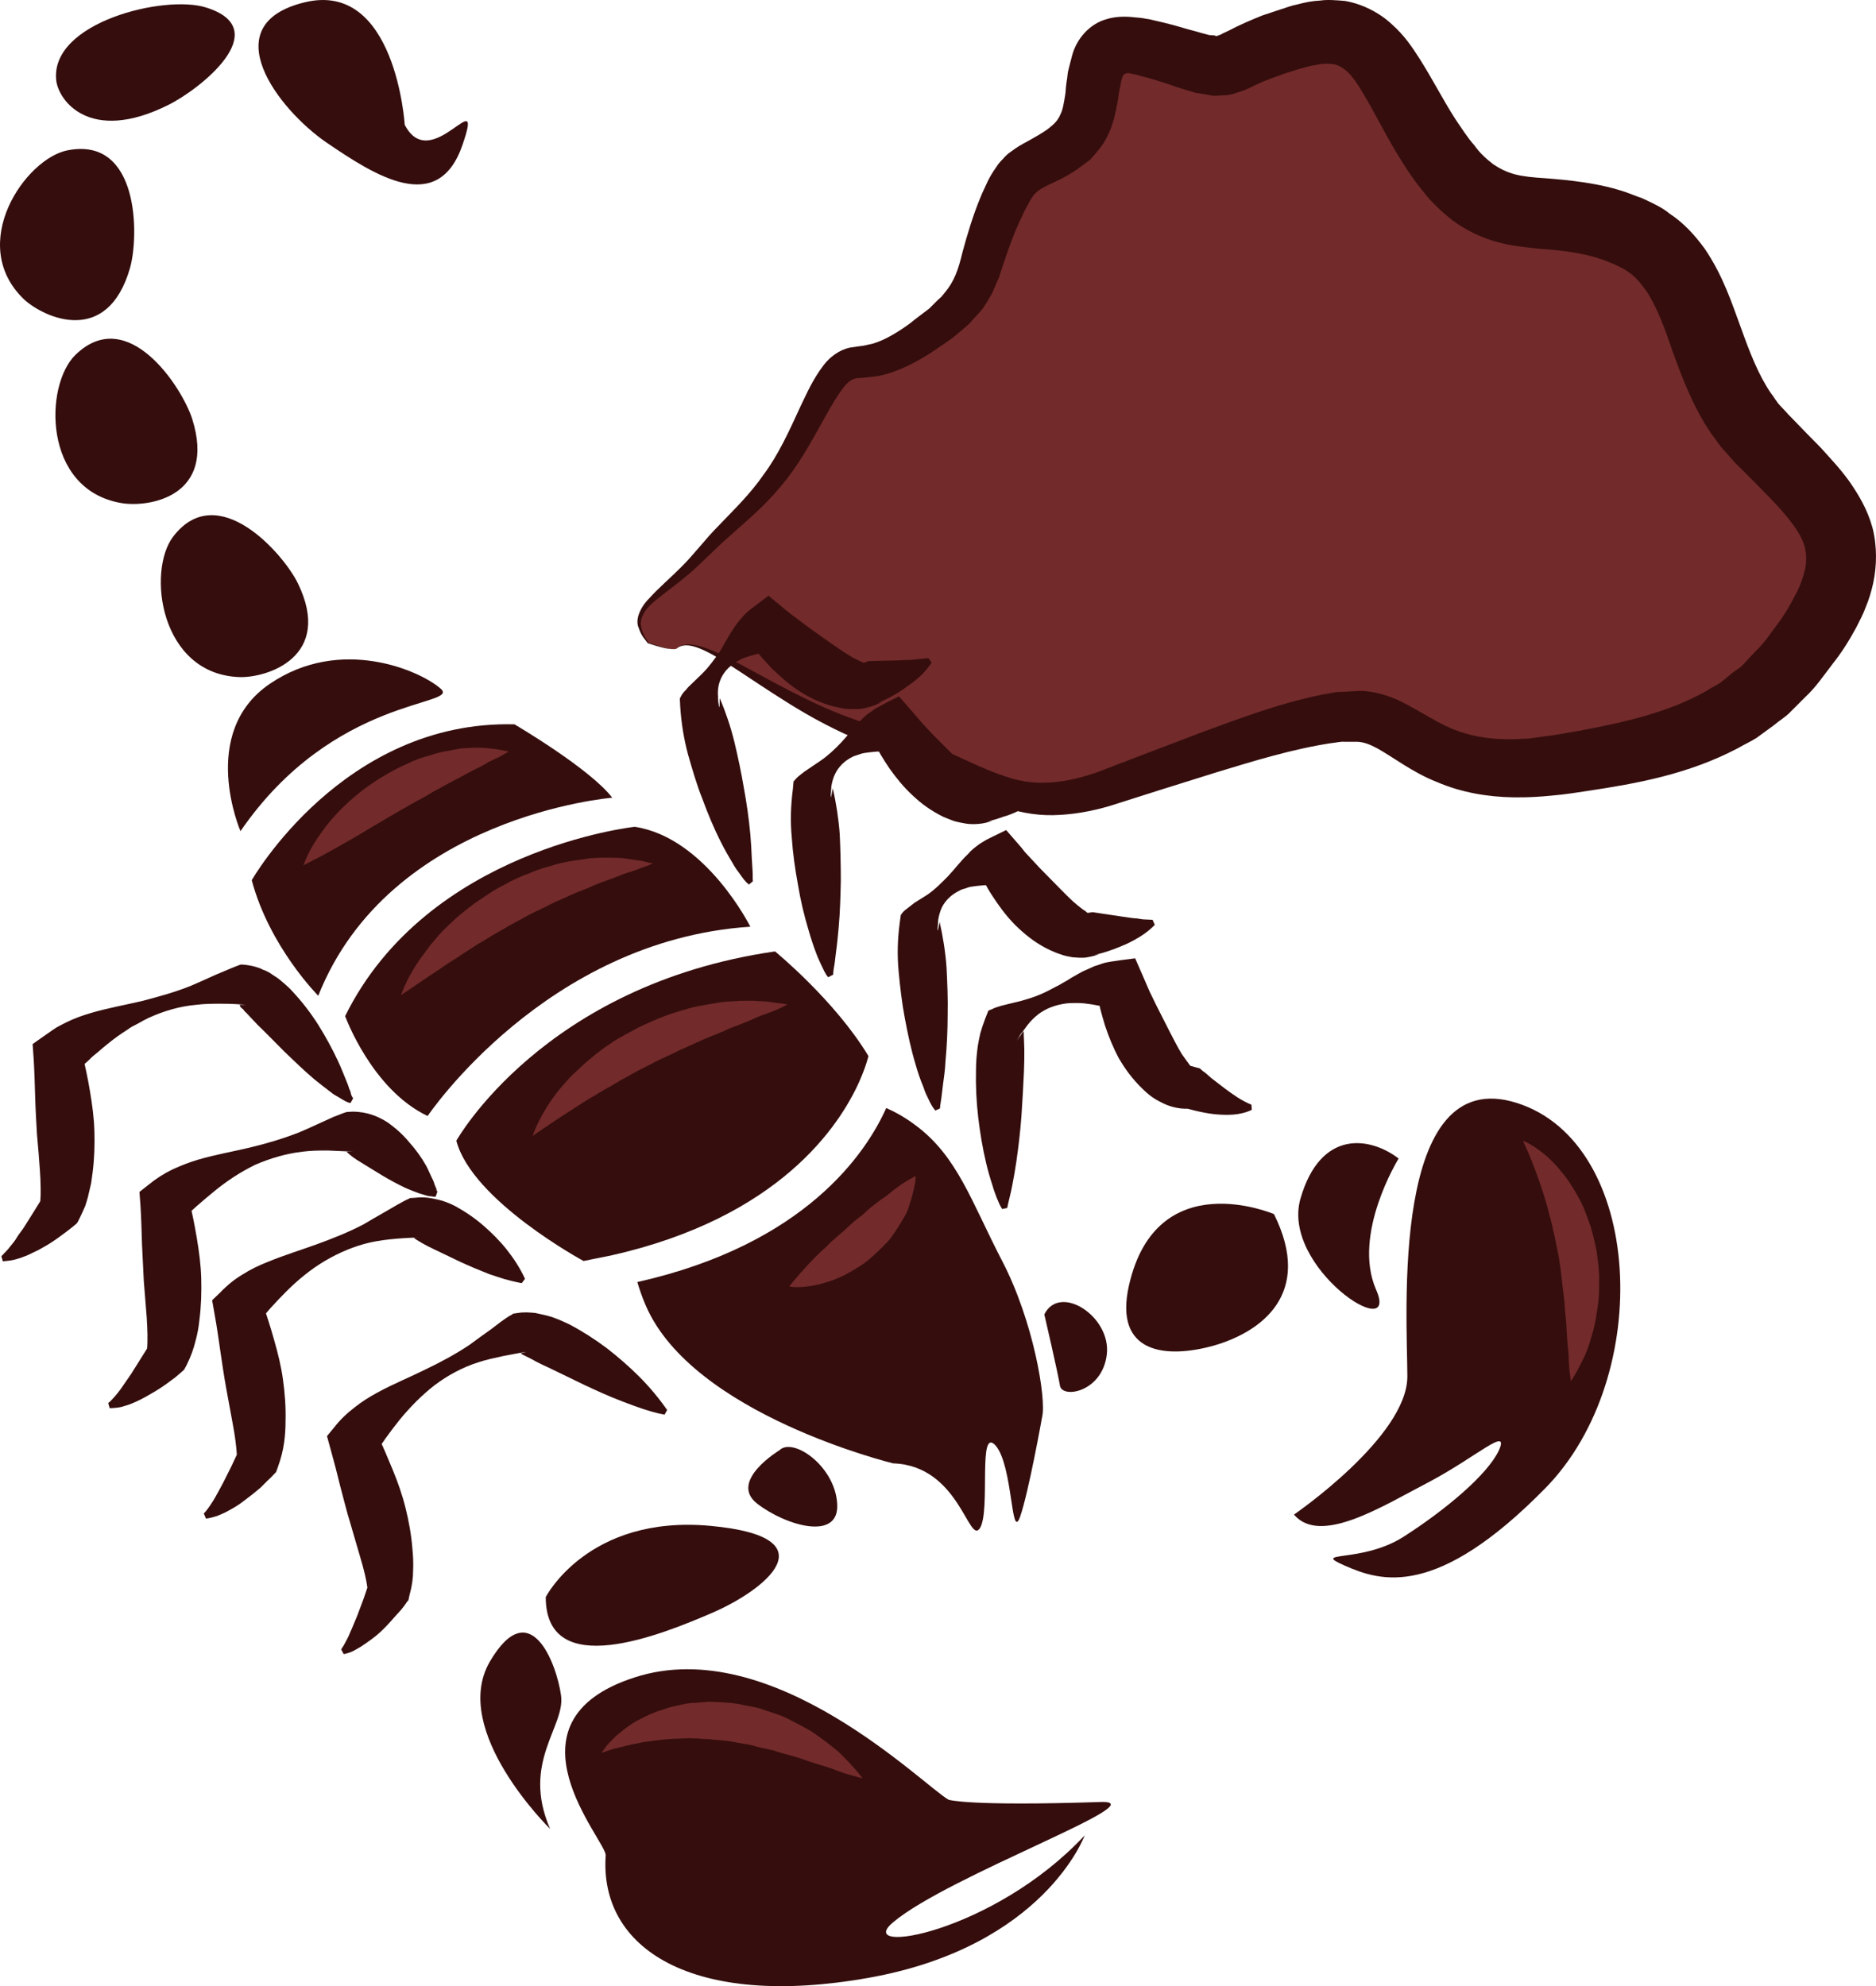
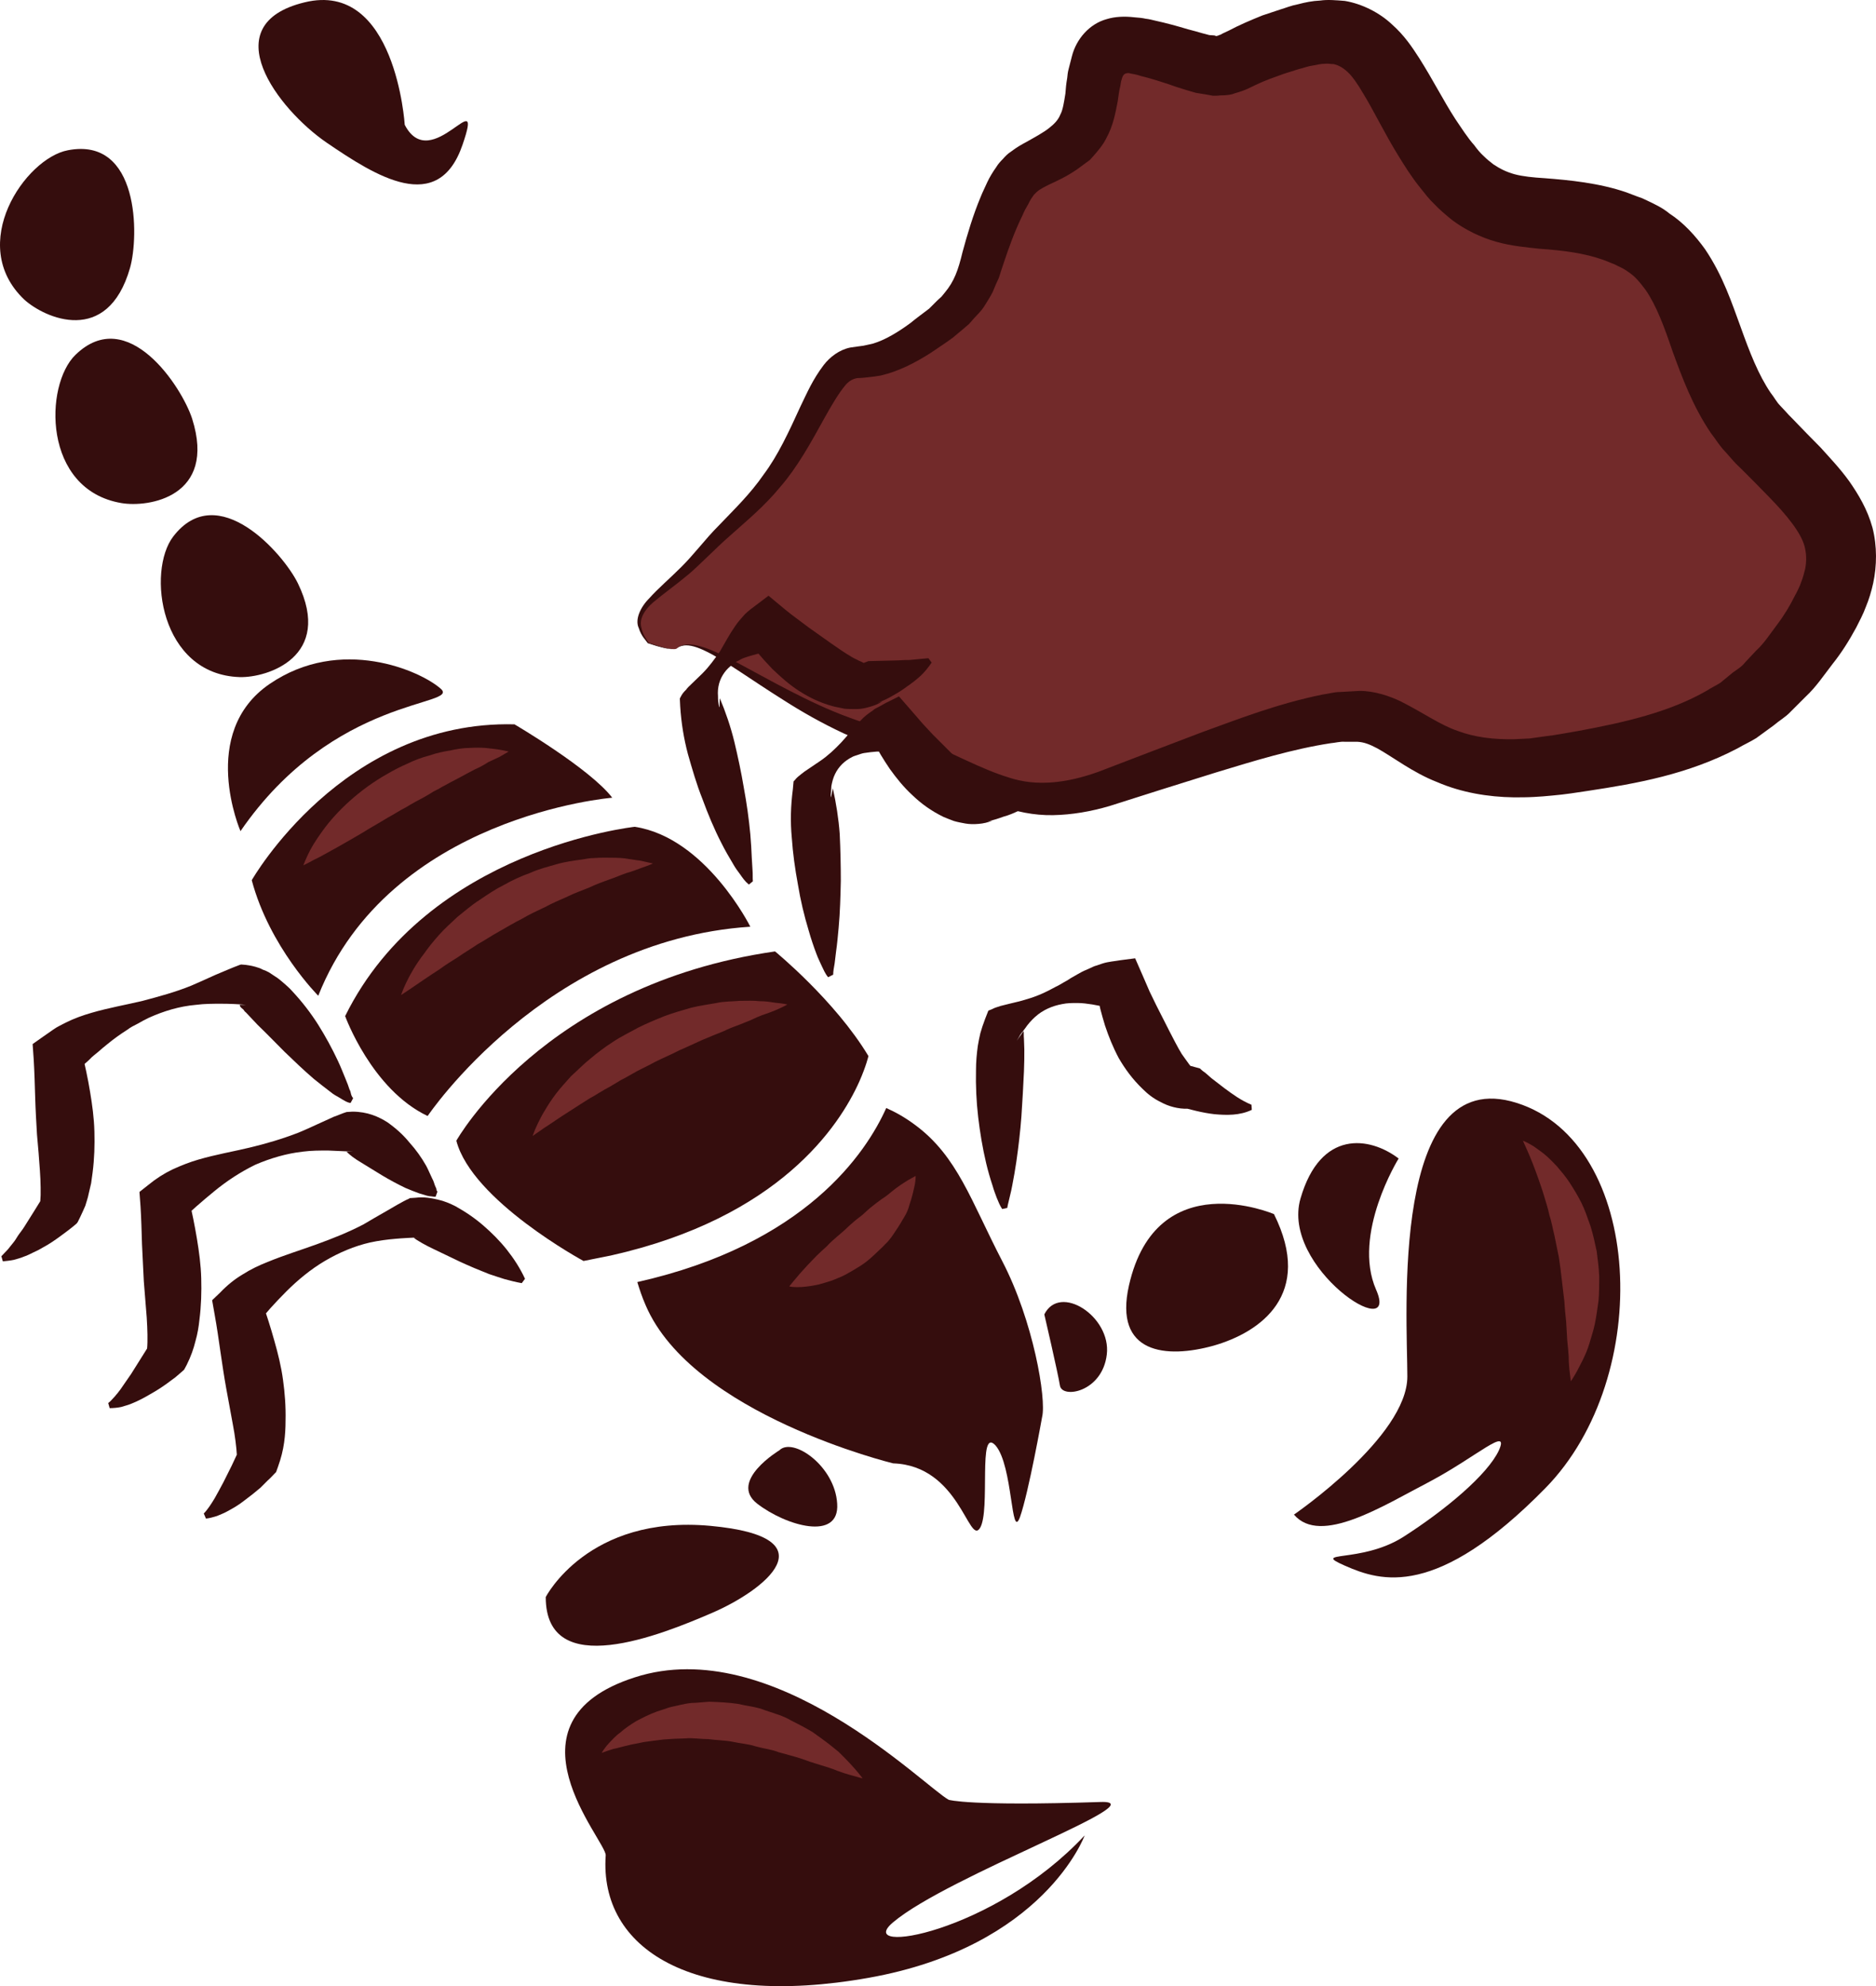
<svg xmlns="http://www.w3.org/2000/svg" id="svg76" viewBox="0 0 5162.383 5466.429" style="clip-rule:evenodd;fill-rule:evenodd;image-rendering:optimizeQuality;shape-rendering:geometricPrecision;text-rendering:geometricPrecision" version="1.1" height="54.664mm" width="51.624mm" xml:space="preserve">
  <defs id="defs4">
    <style id="style2" type="text/css">
   
    .fil2 {fill:#350D0D;fill-rule:nonzero}
    .fil1 {fill:#350D0D;fill-rule:nonzero}
    .fil3 {fill:#722A2A;fill-rule:nonzero}
    .fil0 {fill:#722A2A;fill-rule:nonzero}
   
  </style>
  </defs>
  <g transform="translate(-8125.246,-11901.456)" id="Vrstva_x0020_1">
    <path style="fill:#722a2a;fill-rule:nonzero" id="path7" d="m 9988,13686 c 65,-59 286,164 553,243 267,79 347,237 626,142 280,-95 561,-207 701,-198 139,9 193,182 535,135 342,-47 546,-111 711,-364 165,-253 45,-347 -143,-537 -187,-190 -136,-474 -365,-569 -229,-95 -355,16 -508,-190 -153,-205 -165,-411 -394,-348 -229,64 -165,111 -318,64 -152,-48 -216,-64 -241,15 -26,79 0,174 -102,238 -101,63 -114,31 -178,189 -63,158 -25,206 -216,332 -190,127 -178,-29 -292,207 -114,236 -184,252 -299,378 -114,127 -225,153 -149,248 0,0 68,24 79,15 z" class="fil0" />
    <path style="fill:#350d0d;fill-rule:nonzero" id="path9" d="m 9988,13686 c 0,-1 -1,3 -13,2 -11,0 -31,-4 -66,-16 h -1 v 0 c -5,-8 -18,-19 -25,-42 -11,-23 4,-57 29,-82 24,-27 55,-53 88,-86 16,-16 32,-34 49,-54 17,-20 35,-41 56,-62 40,-42 85,-85 122,-139 39,-52 69,-117 101,-187 18,-37 33,-73 64,-114 17,-22 43,-42 73,-48 l 21,-3 15,-2 c 10,-2 18,-4 27,-6 33,-10 68,-31 102,-56 17,-14 35,-27 52,-40 l 22,-22 12,-11 9,-11 c 26,-31 37,-62 49,-112 13,-48 29,-102 50,-152 5,-13 12,-26 18,-40 6,-13 15,-28 25,-42 4,-7 11,-15 18,-22 7,-8 14,-15 22,-20 17,-13 30,-20 43,-27 23,-13 47,-26 62,-38 14,-11 25,-22 31,-37 7,-13 10,-33 14,-58 1,-14 2,-26 5,-43 1,-8 1,-14 4,-25 l 9,-35 c 12,-47 48,-89 96,-102 23,-7 49,-8 75,-5 14,1 23,2 32,4 9,1 17,3 25,5 32,7 61,15 91,24 15,4 27,7 40,11 l 19,5 c 5,0 9,1 14,1 l 6,2 c 1,-1 2,-1 2,-1 1,-1 3,0 5,-2 2,-1 1,1 9,-4 l 17,-8 c 30,-16 61,-29 93,-42 l 48,-16 c 17,-5 30,-11 51,-15 19,-5 38,-9 60,-10 20,-3 44,-1 68,1 48,8 96,33 129,64 35,31 56,63 76,94 38,60 66,116 99,167 17,25 34,52 52,72 8,11 17,22 26,30 9,9 18,16 27,23 18,12 36,21 58,27 22,6 51,9 84,11 65,5 149,13 224,39 l 29,11 14,5 15,7 c 21,10 42,20 60,35 40,26 72,62 98,98 50,74 74,149 98,214 25,70 49,132 83,182 9,11 16,25 26,35 l 15,16 c 4,5 12,13 18,19 26,27 52,54 78,80 26,29 53,57 79,93 25,36 50,77 64,128 13,51 12,105 2,152 -5,23 -12,46 -20,65 -8,22 -18,40 -27,58 -20,37 -41,70 -65,100 -24,31 -45,63 -74,90 l -42,42 c -13,14 -31,24 -46,37 l -48,35 c -16,10 -34,18 -51,28 -137,72 -279,97 -411,117 -33,5 -64,10 -99,13 -18,2 -35,3 -52,4 -18,1 -36,1 -54,1 -70,-1 -144,-13 -211,-42 -67,-26 -123,-70 -165,-93 -21,-11 -36,-17 -55,-18 h -35 c -11,-1 -26,3 -38,4 -105,16 -212,49 -314,80 -103,32 -201,63 -295,93 -51,15 -103,24 -155,25 -53,1 -104,-10 -149,-27 -90,-36 -158,-84 -227,-116 -34,-17 -68,-31 -101,-43 -34,-12 -68,-25 -99,-39 -62,-29 -116,-60 -163,-90 -94,-59 -163,-110 -214,-135 -26,-13 -47,-19 -62,-17 -15,2 -20,8 -20,8 0,0 5,-7 20,-10 15,-3 38,1 65,11 55,21 129,66 226,116 49,25 104,52 165,74 31,12 63,21 98,30 36,10 74,22 111,38 75,29 149,72 227,96 77,26 160,16 247,-15 91,-35 188,-72 288,-110 102,-37 207,-78 330,-103 17,-2 30,-7 49,-7 17,-1 35,-2 53,-3 40,0 82,14 113,29 65,33 107,64 156,81 48,18 100,24 156,23 l 42,-2 43,-6 c 29,-3 62,-10 93,-15 124,-23 248,-51 351,-110 12,-8 25,-14 38,-22 l 34,-28 c 12,-9 25,-16 34,-28 l 31,-33 c 22,-20 39,-47 58,-72 19,-25 35,-52 48,-78 7,-13 14,-27 18,-39 5,-13 8,-25 11,-37 4,-22 3,-42 -2,-61 -10,-38 -50,-87 -98,-136 -25,-26 -51,-52 -76,-77 -7,-7 -13,-12 -21,-21 l -22,-25 c -16,-16 -27,-35 -41,-53 -50,-74 -79,-153 -105,-224 -23,-68 -45,-127 -74,-169 -15,-20 -29,-38 -48,-50 -9,-7 -19,-12 -30,-17 l -8,-4 -10,-4 -20,-8 c -54,-19 -108,-26 -178,-31 -35,-4 -74,-7 -117,-19 -43,-12 -86,-33 -122,-60 -17,-14 -34,-28 -48,-43 -15,-14 -27,-30 -39,-45 -25,-31 -43,-60 -62,-91 -37,-60 -66,-121 -96,-170 -14,-24 -29,-46 -42,-58 -14,-13 -24,-18 -38,-22 -8,0 -15,-2 -26,-1 -10,0 -21,3 -33,5 -10,1 -26,7 -39,10 l -41,13 c -25,9 -51,18 -76,30 -17,8 -28,15 -57,23 -12,5 -26,6 -40,6 -7,1 -14,1 -21,1 l -16,-3 -31,-5 -24,-7 c -16,-5 -33,-10 -46,-15 -27,-9 -55,-18 -80,-24 -6,-2 -13,-4 -18,-5 l -11,-2 c -3,-1 -7,-2 -10,-1 -7,0 -12,6 -14,13 l -2,7 c -1,2 -2,11 -3,16 -3,11 -5,27 -7,41 -6,31 -12,67 -32,103 -9,18 -22,33 -35,48 l -10,11 -11,8 -23,17 c -29,20 -53,31 -79,43 -24,12 -30,16 -41,28 -5,7 -10,14 -15,25 -6,10 -11,19 -16,31 -22,45 -37,87 -53,135 -4,12 -8,24 -12,37 -6,13 -12,26 -17,39 -7,14 -15,26 -23,39 -8,13 -18,22 -28,33 l -14,16 -15,13 -30,25 c -20,15 -41,28 -61,42 -41,26 -86,50 -137,62 -12,2 -25,4 -37,5 -9,1 -18,2 -27,2 -13,2 -23,8 -32,18 -20,23 -41,60 -59,92 -38,69 -75,136 -122,190 -45,55 -96,96 -138,134 -22,19 -41,38 -60,56 -19,18 -37,36 -55,51 -36,30 -70,54 -96,76 -26,22 -39,48 -33,69 4,21 15,34 20,42 -1,0 0,0 -1,0 35,12 55,17 66,18 11,1 13,-3 13,-2 z" class="fil1" />
    <path style="fill:#350d0d;fill-rule:nonzero" id="path11" d="m 10883,15372 c -86,-166 -123,-288 -239,-374 -28,-21 -55,-36 -80,-47 -55,123 -222,375 -685,479 6,20 13,41 23,64 129,301 681,435 681,435 183,6 208,227 239,178 30,-49 -7,-282 43,-227 48,56 42,264 67,197 24,-68 61,-276 61,-276 12,-49 -24,-264 -110,-429 z" class="fil2" />
    <path style="fill:#350d0d;fill-rule:nonzero" id="path13" d="m 10258,14520 c -638,92 -877,521 -877,521 43,165 350,331 350,331 26,-5 51,-10 75,-15 463,-104 629,-356 684,-479 19,-43 25,-70 25,-70 -92,-153 -257,-288 -257,-288 z" class="fil2" />
    <path style="fill:#350d0d;fill-rule:nonzero" id="path15" d="m 9075,14698 c 0,0 73,202 227,275 0,0 325,-484 888,-521 0,0 -122,-245 -318,-275 0,0 -570,61 -797,521 z" class="fil2" />
    <path style="fill:#350d0d;fill-rule:nonzero" id="path17" d="m 9001,14642 c 0,0 -134,-134 -183,-318 0,0 251,-441 723,-429 0,0 208,122 269,202 0,0 -612,49 -809,545 z" class="fil2" />
    <path style="fill:#350d0d;fill-rule:nonzero" id="path19" d="m 8787,14189 c 0,0 -117,-270 80,-405 196,-134 416,-36 471,13 56,49 -294,18 -551,392 z" class="fil2" />
    <path style="fill:#350d0d;fill-rule:nonzero" id="path21" d="m 9090,14937 c -8,0 -22,-9 -30,-14 -9,-5 -18,-10 -25,-16 -16,-12 -31,-24 -46,-36 -28,-24 -55,-50 -81,-75 -25,-25 -50,-51 -74,-74 l -32,-34 c -3,-2 -5,-5 -7,-8 l -6,-5 c -5,-6 -3,-4 -4,-8 h 17 c -22,-2 -45,-3 -68,-3 -23,0 -46,0 -69,3 -46,4 -89,17 -131,36 -10,5 -20,10 -30,16 -10,5 -20,10 -29,17 -19,12 -37,25 -54,39 -9,7 -17,14 -25,21 -8,7 -17,13 -24,21 -7,7 -15,13 -22,20 l -20,21 21,-60 c 8,36 16,71 22,108 6,36 11,72 12,110 1,37 0,74 -5,113 l -4,29 -7,30 c -2,11 -6,21 -9,32 -4,10 -10,22 -15,33 l -6,12 -3,4 c -15,13 -30,24 -45,35 -15,11 -31,22 -48,31 -8,5 -16,9 -25,13 -9,4 -17,9 -27,12 -9,4 -18,6 -28,9 -10,2 -20,3 -30,4 l -4,-14 18,-19 16,-20 c 5,-6 9,-14 14,-21 5,-7 10,-13 15,-21 l 27,-43 26,-42 -9,15 1,-17 v -21 c 0,-15 -1,-31 -2,-47 -2,-32 -5,-65 -8,-99 -2,-34 -4,-68 -5,-103 -1,-34 -2,-69 -4,-103 l -3,-43 24,-17 33,-23 c 11,-8 23,-13 34,-19 24,-12 47,-20 71,-27 48,-14 95,-22 141,-33 45,-12 90,-24 134,-42 21,-9 43,-19 65,-29 22,-9 44,-19 68,-28 l 4,-1 12,1 c 17,2 37,7 47,13 6,2 13,5 18,8 5,3 10,7 15,10 10,6 18,13 26,20 8,7 16,14 22,21 28,30 51,60 72,93 20,32 38,65 54,99 8,17 15,35 22,52 4,9 7,18 10,27 5,8 2,14 10,24 z" class="fil2" />
    <path style="fill:#350d0d;fill-rule:nonzero" id="path23" d="m 9324,15195 c -3,1 -10,-1 -13,-1 -4,0 -8,-1 -12,-2 -7,-2 -14,-4 -20,-6 -14,-5 -26,-10 -38,-15 -23,-11 -45,-23 -65,-35 l -57,-35 c -17,-10 -32,-21 -40,-30 h 17 c -22,-1 -45,-2 -68,-3 -23,0 -46,0 -69,3 -45,5 -89,18 -131,36 -41,20 -79,45 -113,73 -34,28 -66,55 -91,82 l 21,-60 c 9,37 16,72 22,108 6,36 11,73 12,110 1,37 0,75 -5,114 -2,19 -5,38 -11,59 -5,20 -12,41 -24,65 l -7,13 -2,2 c -8,7 -15,13 -22,19 l -23,17 c -15,11 -31,21 -47,30 -17,10 -34,19 -52,26 -9,4 -19,6 -28,9 -10,2 -21,3 -31,3 l -4,-14 c 7,-5 12,-12 18,-18 6,-7 11,-13 16,-20 10,-14 19,-28 29,-42 l 27,-43 27,-43 -10,16 c 2,-20 1,-54 -1,-85 l -8,-100 c -2,-33 -3,-68 -5,-102 -1,-34 -2,-70 -4,-103 l -3,-41 24,-19 c 22,-18 44,-32 67,-43 24,-11 47,-20 71,-27 48,-14 95,-22 141,-33 46,-11 90,-24 134,-41 22,-9 43,-19 65,-29 l 33,-15 c 12,-4 22,-9 35,-13 l 16,-1 c 42,0 72,14 96,29 24,17 44,35 61,56 18,20 33,41 46,64 6,11 11,24 17,36 3,5 5,12 7,18 1,3 3,6 4,9 1,3 -1,4 3,8 z" class="fil2" />
    <path style="fill:#350d0d;fill-rule:nonzero" id="path25" d="m 9561,15433 c -17,-3 -32,-7 -47,-11 -15,-5 -29,-9 -43,-14 -28,-11 -54,-22 -80,-34 l -73,-35 c -11,-5 -22,-11 -31,-16 -10,-6 -19,-11 -23,-15 l 16,-1 c -21,1 -45,2 -67,4 -23,2 -46,5 -69,10 -44,10 -86,28 -125,51 -39,23 -75,53 -106,84 -31,31 -59,62 -81,91 l 15,-61 c 12,35 23,69 33,105 10,35 19,71 24,108 5,36 8,74 7,113 0,19 -1,39 -4,60 -3,21 -8,42 -17,67 l -5,14 -3,3 c -7,7 -13,14 -20,20 l -20,20 c -14,12 -29,24 -44,35 -15,12 -32,22 -49,31 -9,5 -18,8 -27,12 -10,3 -20,6 -30,7 l -6,-14 c 6,-6 11,-13 16,-20 5,-7 9,-14 14,-22 8,-14 16,-29 24,-44 l 23,-46 21,-45 -7,16 c -1,-20 -5,-53 -11,-84 l -18,-98 c -6,-33 -11,-67 -16,-101 -5,-35 -10,-70 -16,-103 l -7,-40 22,-21 c 19,-20 40,-37 62,-50 22,-14 45,-25 68,-34 46,-19 92,-33 136,-49 44,-16 87,-33 129,-55 20,-12 41,-24 62,-36 l 31,-18 c 11,-6 21,-12 33,-17 v -1 l 16,-1 c 25,-3 44,1 62,5 18,4 34,11 48,18 29,16 55,34 78,54 23,20 45,42 64,66 19,24 36,50 50,80 z" class="fil2" />
-     <path style="fill:#350d0d;fill-rule:nonzero" id="path27" d="m 9954,15795 c -22,-4 -41,-10 -60,-16 -18,-6 -37,-13 -55,-20 -37,-14 -72,-30 -106,-46 l -99,-48 c -16,-7 -32,-15 -46,-23 l -20,-10 c -5,-3 -10,-4 -9,-6 l 15,-4 c -21,3 -44,8 -66,12 -23,5 -46,10 -67,17 -44,14 -84,36 -120,63 -36,28 -68,61 -96,95 -27,34 -52,68 -71,100 l 8,-63 c 16,34 30,67 44,101 14,34 26,68 35,104 9,36 16,74 19,112 2,20 3,40 2,61 0,21 -3,43 -10,68 l -3,14 -3,3 c -6,9 -11,16 -17,23 l -19,21 c -12,14 -25,28 -39,41 -14,13 -30,24 -46,35 -8,6 -17,10 -25,15 -9,5 -19,8 -29,10 l -7,-13 c 5,-7 9,-14 13,-22 4,-7 8,-15 11,-23 7,-15 13,-31 20,-47 l 18,-48 16,-47 -6,17 c -2,-20 -10,-52 -19,-82 l -28,-96 c -10,-32 -18,-66 -27,-99 -8,-33 -17,-68 -26,-100 l -11,-40 19,-23 c 17,-22 36,-40 57,-56 20,-16 41,-29 63,-41 44,-24 89,-42 131,-63 42,-20 83,-42 122,-68 19,-14 38,-28 58,-42 l 29,-22 c 10,-7 19,-14 31,-20 l 2,-2 14,-2 c 19,-3 33,-1 47,0 12,3 24,5 35,8 22,6 41,15 60,24 36,19 70,41 102,65 31,24 61,50 89,78 28,28 54,59 77,92 z" class="fil2" />
    <path style="fill:#350d0d;fill-rule:nonzero" id="path29" d="m 10883,15229 c -6,-9 -11,-21 -15,-31 -4,-11 -8,-21 -11,-32 -7,-21 -13,-42 -18,-63 -10,-42 -17,-85 -22,-127 -5,-43 -7,-86 -6,-130 0,-22 2,-44 5,-66 2,-11 4,-23 7,-35 3,-11 8,-26 13,-39 l 9,-23 10,-4 c 9,-5 16,-6 24,-9 8,-2 16,-4 24,-6 16,-4 31,-7 46,-12 29,-8 55,-20 82,-35 7,-3 13,-7 20,-11 7,-4 13,-7 20,-12 7,-4 14,-8 21,-12 7,-4 14,-8 22,-11 l 22,-10 24,-8 c 16,-5 33,-6 50,-9 l 39,-5 24,55 16,37 18,37 36,71 c 12,23 23,45 34,63 6,8 11,16 15,21 2,3 4,5 5,7 l 4,5 26,7 c 4,4 10,9 16,13 l 16,14 35,27 c 23,17 46,34 75,46 l 1,14 c -33,16 -70,15 -103,12 -17,-2 -33,-5 -50,-9 l -24,-6 c -8,-2 -15,-5 -25,-8 l 27,8 c -28,1 -55,-7 -75,-18 -21,-10 -37,-23 -51,-37 -28,-27 -48,-55 -65,-84 -16,-30 -28,-60 -38,-90 -5,-16 -9,-31 -13,-46 l -5,-24 -5,-24 62,49 c -23,-3 -47,-8 -74,-13 -13,-2 -27,-4 -41,-4 -14,0 -28,0 -42,3 -27,5 -53,16 -74,35 -10,9 -20,20 -28,32 l -13,17 c -3,6 -7,12 -10,17 l 19,-27 c 1,7 0,12 1,22 l 1,29 c 0,19 0,39 -1,60 -2,40 -4,82 -7,124 -3,41 -8,83 -14,125 -3,21 -7,43 -11,64 -2,10 -4,21 -7,32 -2,10 -5,19 -7,31 z" class="fil2" />
-     <path style="fill:#350d0d;fill-rule:nonzero" id="path31" d="m 10699,14958 c -9,-11 -14,-21 -19,-32 -5,-10 -10,-20 -13,-31 -9,-21 -16,-42 -22,-63 -13,-43 -22,-86 -30,-129 -8,-42 -13,-86 -17,-129 -4,-44 -3,-86 3,-132 l 3,-22 2,-3 c 6,-9 12,-12 18,-17 6,-5 12,-9 18,-14 l 35,-22 c 22,-15 39,-33 57,-51 18,-19 34,-41 55,-61 9,-11 20,-19 32,-28 6,-4 12,-7 18,-11 l 18,-9 37,-18 40,46 12,15 13,14 27,29 54,55 c 17,17 33,34 48,46 7,6 14,11 19,15 3,1 5,3 7,5 1,1 3,2 4,3 l 14,-2 80,12 21,3 c 7,1 13,2 20,2 7,1 15,3 22,3 l 22,1 6,14 c -11,11 -24,22 -37,30 -14,9 -27,16 -42,23 -14,6 -28,12 -43,17 -14,5 -28,9 -45,13 l 14,-2 c -12,4 -25,7 -38,9 -12,1 -24,0 -36,-1 -11,-2 -22,-4 -32,-8 -10,-3 -19,-7 -28,-11 -35,-16 -62,-37 -86,-59 -24,-22 -44,-47 -62,-73 -8,-12 -17,-25 -25,-39 l -11,-20 -12,-21 76,28 c -10,2 -20,3 -31,3 -10,2 -22,1 -33,2 -12,1 -23,2 -35,4 -6,1 -11,3 -16,5 -6,1 -11,3 -16,6 -21,10 -38,26 -48,46 -5,11 -8,22 -10,34 0,5 -1,11 -1,17 -1,5 -1,11 0,13 l 5,-24 c 9,40 16,83 19,126 2,42 4,85 3,128 0,43 -2,87 -6,130 -1,22 -4,43 -7,65 -1,11 -3,22 -4,33 -1,10 -4,22 -4,31 z" class="fil2" />
    <path style="fill:#350d0d;fill-rule:nonzero" id="path33" d="m 10404,14591 c -9,-11 -13,-22 -18,-32 -5,-11 -10,-21 -14,-32 -8,-21 -15,-42 -21,-63 -13,-43 -23,-85 -30,-128 -8,-43 -14,-86 -17,-130 -4,-43 -3,-86 3,-132 l 2,-22 3,-3 c 6,-8 12,-12 18,-17 6,-5 12,-9 18,-13 l 34,-23 c 22,-15 40,-32 58,-51 18,-19 34,-41 54,-61 10,-11 21,-19 33,-27 5,-5 12,-8 18,-11 l 18,-10 36,-18 40,46 13,15 13,15 27,29 54,54 c 17,18 33,34 48,47 7,6 14,11 19,14 3,2 5,3 6,5 2,1 3,2 5,3 l 14,-2 80,12 20,3 c 7,1 14,2 21,3 7,0 15,2 21,2 l 22,2 6,13 c -10,11 -23,22 -36,31 -14,9 -28,16 -42,22 -14,7 -28,13 -43,17 -14,5 -28,10 -45,13 l 14,-2 c -12,5 -25,8 -38,9 -12,1 -25,1 -36,-1 -11,-2 -22,-4 -32,-7 -10,-4 -19,-7 -28,-11 -35,-17 -62,-37 -86,-60 -24,-22 -44,-47 -62,-72 -9,-13 -17,-26 -25,-39 l -12,-21 -11,-21 76,29 c -10,1 -21,2 -31,3 -11,1 -22,1 -33,1 -12,1 -23,2 -35,4 -6,1 -11,3 -17,5 -5,2 -11,3 -16,6 -20,10 -37,26 -47,47 -5,10 -8,22 -10,33 0,6 -1,11 -1,17 -1,5 -1,12 0,14 l 5,-25 c 9,40 16,84 19,126 2,43 3,86 3,129 -1,43 -2,86 -6,129 -2,22 -4,44 -7,65 -1,11 -3,22 -4,33 -2,11 -4,22 -4,31 z" class="fil2" />
    <path style="fill:#350d0d;fill-rule:nonzero" id="path35" d="m 10186,14336 c -11,-9 -17,-18 -24,-28 -7,-9 -14,-19 -19,-28 -12,-20 -23,-39 -33,-59 -20,-39 -37,-80 -52,-121 -16,-40 -28,-82 -40,-124 -11,-42 -18,-84 -21,-131 l -1,-21 2,-4 c 5,-10 9,-14 15,-20 4,-6 10,-11 15,-16 l 30,-29 c 19,-19 33,-39 48,-60 13,-22 26,-47 42,-70 8,-12 17,-22 27,-33 5,-5 10,-9 16,-14 l 16,-12 33,-25 47,39 15,12 16,12 32,24 62,44 c 20,14 39,27 56,37 8,5 16,8 21,11 3,1 5,2 7,3 2,1 4,2 6,3 l 13,-5 81,-2 20,-1 c 7,0 14,0 21,-1 7,-1 15,-1 21,-2 l 22,-2 9,12 c -9,13 -19,26 -31,37 -12,11 -24,20 -37,29 -12,9 -26,18 -39,25 -13,8 -27,14 -42,20 l 13,-4 c -11,7 -23,12 -35,15 -13,4 -25,6 -36,6 -12,0 -23,0 -33,-1 -10,-2 -20,-4 -29,-6 -38,-10 -68,-25 -96,-43 -28,-18 -51,-39 -74,-61 -10,-11 -21,-22 -31,-34 l -15,-17 -15,-19 79,14 c -9,4 -19,6 -30,9 -10,3 -21,4 -32,7 -11,3 -22,6 -33,10 -6,2 -11,5 -16,8 -5,2 -10,5 -14,9 -19,13 -33,32 -39,54 -3,11 -4,23 -3,34 0,6 0,12 1,17 1,5 1,12 3,14 l 1,-25 c 16,38 30,79 40,120 10,42 19,84 26,126 8,43 14,86 18,129 2,22 3,43 4,65 1,11 1,22 2,33 1,11 0,23 1,31 z" class="fil2" />
    <path style="fill:#350d0d;fill-rule:nonzero" id="path37" d="m 8602,13378 c -73,95 -37,380 183,387 76,2 258,-56 160,-258 -40,-82 -221,-288 -343,-129 z" class="fil2" />
    <path style="fill:#350d0d;fill-rule:nonzero" id="path39" d="m 8333,12878 c -86,83 -91,371 126,408 75,13 263,-17 195,-232 -28,-87 -177,-316 -321,-176 z" class="fil2" />
    <path style="fill:#350d0d;fill-rule:nonzero" id="path41" d="m 8312,12315 c -117,22 -280,259 -120,411 56,51 229,129 291,-87 25,-88 26,-362 -171,-324 z" class="fil2" />
-     <path style="fill:#350d0d;fill-rule:nonzero" id="path43" d="m 8692,11922 c -114,-36 -430,41 -412,201 6,54 91,175 307,68 88,-43 298,-209 105,-269 z" class="fil2" />
    <path style="fill:#350d0d;fill-rule:nonzero" id="path45" d="m 9239,12245 c 0,0 -25,-399 -276,-337 -251,61 -73,294 61,386 135,92 307,202 374,6 62,-180 -86,86 -159,-55 z" class="fil2" />
    <path style="fill:#350d0d;fill-rule:nonzero" id="path47" d="m 9792,17008 c 3,-39 -300,-368 80,-490 380,-123 796,300 864,337 0,0 55,18 417,6 164,-6 -417,202 -570,331 -111,93 275,31 527,-239 0,0 -111,306 -595,392 -484,86 -741,-80 -723,-337 z" class="fil2" />
    <path style="fill:#350d0d;fill-rule:nonzero" id="path49" d="m 11686,16070 c 0,0 312,-214 312,-380 0,-165 -49,-864 301,-753 349,110 380,753 79,1060 -300,306 -453,257 -551,214 -98,-43 43,-6 159,-79 116,-74 233,-172 264,-239 30,-68 -62,18 -190,86 -129,67 -301,177 -374,91 z" class="fil2" />
-     <path style="fill:#350d0d;fill-rule:nonzero" id="path51" d="m 9639,16935 c 0,0 -276,-270 -166,-460 111,-190 184,6 196,92 13,86 -110,184 -30,368 z" class="fil2" />
    <path style="fill:#350d0d;fill-rule:nonzero" id="path53" d="m 9627,16297 c 0,0 116,-227 453,-196 337,31 147,178 6,239 -141,61 -459,190 -459,-43 z" class="fil2" />
    <path style="fill:#350d0d;fill-rule:nonzero" id="path55" d="m 10270,15893 c 0,0 -141,85 -61,147 79,61 227,104 220,0 -6,-104 -122,-184 -159,-147 z" class="fil2" />
    <path style="fill:#350d0d;fill-rule:nonzero" id="path57" d="m 11974,15090 c 0,0 -129,208 -62,361 68,154 -263,-61 -208,-251 55,-190 190,-171 270,-110 z" class="fil2" />
    <path style="fill:#350d0d;fill-rule:nonzero" id="path59" d="m 11631,15243 c 0,0 -323,-139 -399,196 -43,190 104,202 233,166 129,-37 276,-141 166,-362 z" class="fil2" />
    <path style="fill:#350d0d;fill-rule:nonzero" id="path61" d="m 10999,15519 c 0,0 37,159 43,196 6,37 117,18 129,-86 12,-104 -129,-196 -172,-110 z" class="fil2" />
    <path style="fill:#722a2a;fill-rule:nonzero" id="path63" d="m 9591,15028 c 0,0 4,-13 14,-34 5,-10 11,-23 20,-37 8,-14 18,-29 30,-45 12,-16 27,-32 42,-49 17,-15 34,-33 53,-48 19,-16 40,-32 62,-46 22,-15 46,-26 69,-39 24,-12 48,-22 73,-32 24,-9 49,-16 73,-23 24,-6 48,-9 70,-13 22,-5 44,-4 64,-6 20,0 38,-1 54,1 16,0 30,2 41,4 23,2 36,5 36,5 0,0 -12,7 -33,16 -10,4 -23,9 -38,14 -14,5 -30,14 -47,20 -18,8 -37,13 -56,23 -20,8 -40,16 -61,25 -21,10 -42,19 -64,29 -21,11 -43,20 -65,31 -21,12 -43,21 -63,33 -10,6 -21,12 -31,17 -10,6 -20,12 -30,18 -20,10 -38,23 -57,33 -17,11 -35,22 -50,32 -32,20 -57,38 -76,50 -19,13 -30,21 -30,21 z" class="fil3" />
    <path style="fill:#722a2a;fill-rule:nonzero" id="path65" d="m 9229,14640 c 0,0 4,-13 14,-34 10,-21 26,-50 50,-81 11,-16 25,-33 40,-50 15,-17 33,-33 51,-50 19,-15 38,-32 60,-46 22,-15 44,-30 68,-42 23,-13 47,-24 72,-33 24,-11 49,-17 73,-24 24,-7 48,-10 70,-13 12,-2 22,-4 33,-4 11,-1 21,-1 31,-1 20,0 38,0 54,2 16,2 30,5 41,6 23,5 36,8 36,8 0,0 -13,6 -34,13 -11,4 -23,9 -38,13 -15,5 -30,12 -48,18 -17,6 -36,13 -55,22 -19,8 -40,15 -60,25 -20,9 -42,18 -62,29 -21,10 -43,20 -63,32 -22,11 -42,23 -63,35 -20,11 -39,24 -59,35 -19,13 -38,24 -55,36 -18,11 -35,22 -50,33 -31,20 -57,38 -76,51 -19,13 -30,20 -30,20 z" class="fil3" />
    <path style="fill:#722a2a;fill-rule:nonzero" id="path67" d="m 8960,14283 c 0,0 4,-11 12,-28 8,-18 22,-41 41,-67 38,-53 101,-113 177,-156 19,-11 38,-21 57,-29 20,-10 40,-17 59,-22 20,-7 39,-11 58,-14 18,-4 36,-7 52,-7 17,-1 32,-1 45,0 13,1 25,3 34,4 19,3 30,6 30,6 0,0 -10,6 -26,15 -9,4 -19,9 -30,14 -11,7 -23,14 -37,20 -14,7 -28,15 -43,23 -15,8 -31,16 -47,25 -8,5 -16,9 -24,13 -8,5 -16,10 -25,15 -17,9 -34,18 -50,28 -18,9 -34,20 -51,29 -17,10 -33,20 -49,29 -32,20 -63,37 -89,52 -27,15 -50,28 -67,36 -16,9 -27,14 -27,14 z" class="fil3" />
    <path style="fill:#722a2a;fill-rule:nonzero" id="path69" d="m 10297,15442 c 0,0 5,-6 14,-17 9,-11 21,-25 37,-42 7,-7 15,-16 24,-25 9,-9 18,-17 28,-26 18,-20 40,-35 60,-55 10,-9 20,-18 31,-26 11,-8 20,-18 30,-26 10,-8 20,-16 30,-23 11,-7 20,-14 28,-21 17,-14 33,-24 46,-32 12,-7 20,-11 20,-11 0,0 0,9 -2,22 -3,14 -7,34 -15,57 -3,12 -8,24 -15,35 -7,12 -14,24 -23,37 -8,12 -16,25 -28,36 -10,11 -22,21 -33,32 -12,11 -24,21 -37,29 -13,8 -26,16 -39,23 -13,7 -27,12 -39,17 -13,4 -25,8 -37,11 -23,5 -43,7 -58,7 -14,0 -22,-2 -22,-2 z" class="fil3" />
    <path style="fill:#722a2a;fill-rule:nonzero" id="path71" d="m 12316,15041 c 0,0 11,4 29,15 8,6 19,13 30,22 11,9 23,21 35,34 11,13 24,28 35,45 11,17 22,35 32,55 10,20 17,42 25,64 7,22 12,46 17,69 3,23 6,46 7,70 0,23 0,46 -2,67 -3,22 -6,43 -10,63 -4,19 -10,37 -15,54 -10,33 -25,58 -34,76 -10,18 -17,28 -17,28 0,0 -2,-12 -4,-32 -1,-10 -2,-22 -2,-36 -1,-13 -2,-28 -4,-45 -1,-16 -2,-33 -3,-51 -2,-19 -4,-38 -5,-57 -2,-19 -5,-39 -7,-59 -2,-20 -5,-40 -8,-61 -4,-20 -8,-40 -12,-59 -5,-20 -8,-39 -14,-57 -4,-19 -10,-37 -15,-54 -5,-17 -11,-33 -16,-48 -11,-31 -21,-56 -29,-74 z" class="fil3" />
    <path style="fill:#722a2a;fill-rule:nonzero" id="path73" d="m 9781,16726 c 0,0 6,-12 21,-28 8,-8 17,-19 30,-28 12,-11 27,-21 43,-31 17,-9 36,-19 58,-27 10,-3 21,-7 33,-11 11,-3 23,-5 35,-8 13,-3 25,-5 38,-5 12,-1 25,-2 38,-3 26,1 53,2 79,6 25,6 52,8 76,18 12,4 24,8 36,12 11,4 23,9 33,15 22,11 43,22 61,33 18,13 35,25 50,37 7,6 14,11 21,17 6,6 12,12 17,17 11,11 20,21 27,29 15,17 22,27 22,27 0,0 -12,-3 -33,-9 -11,-3 -23,-7 -37,-12 -14,-6 -30,-11 -47,-16 -17,-5 -35,-11 -54,-18 -19,-6 -39,-11 -60,-17 -20,-8 -42,-10 -63,-16 -21,-7 -43,-8 -65,-13 -22,-4 -44,-4 -65,-7 -22,0 -43,-4 -64,-2 -10,0 -20,1 -30,1 -10,1 -20,1 -30,2 -19,2 -37,5 -54,7 -17,4 -33,6 -47,10 -14,3 -26,7 -37,9 -20,6 -32,11 -32,11 z" class="fil3" />
  </g>
</svg>